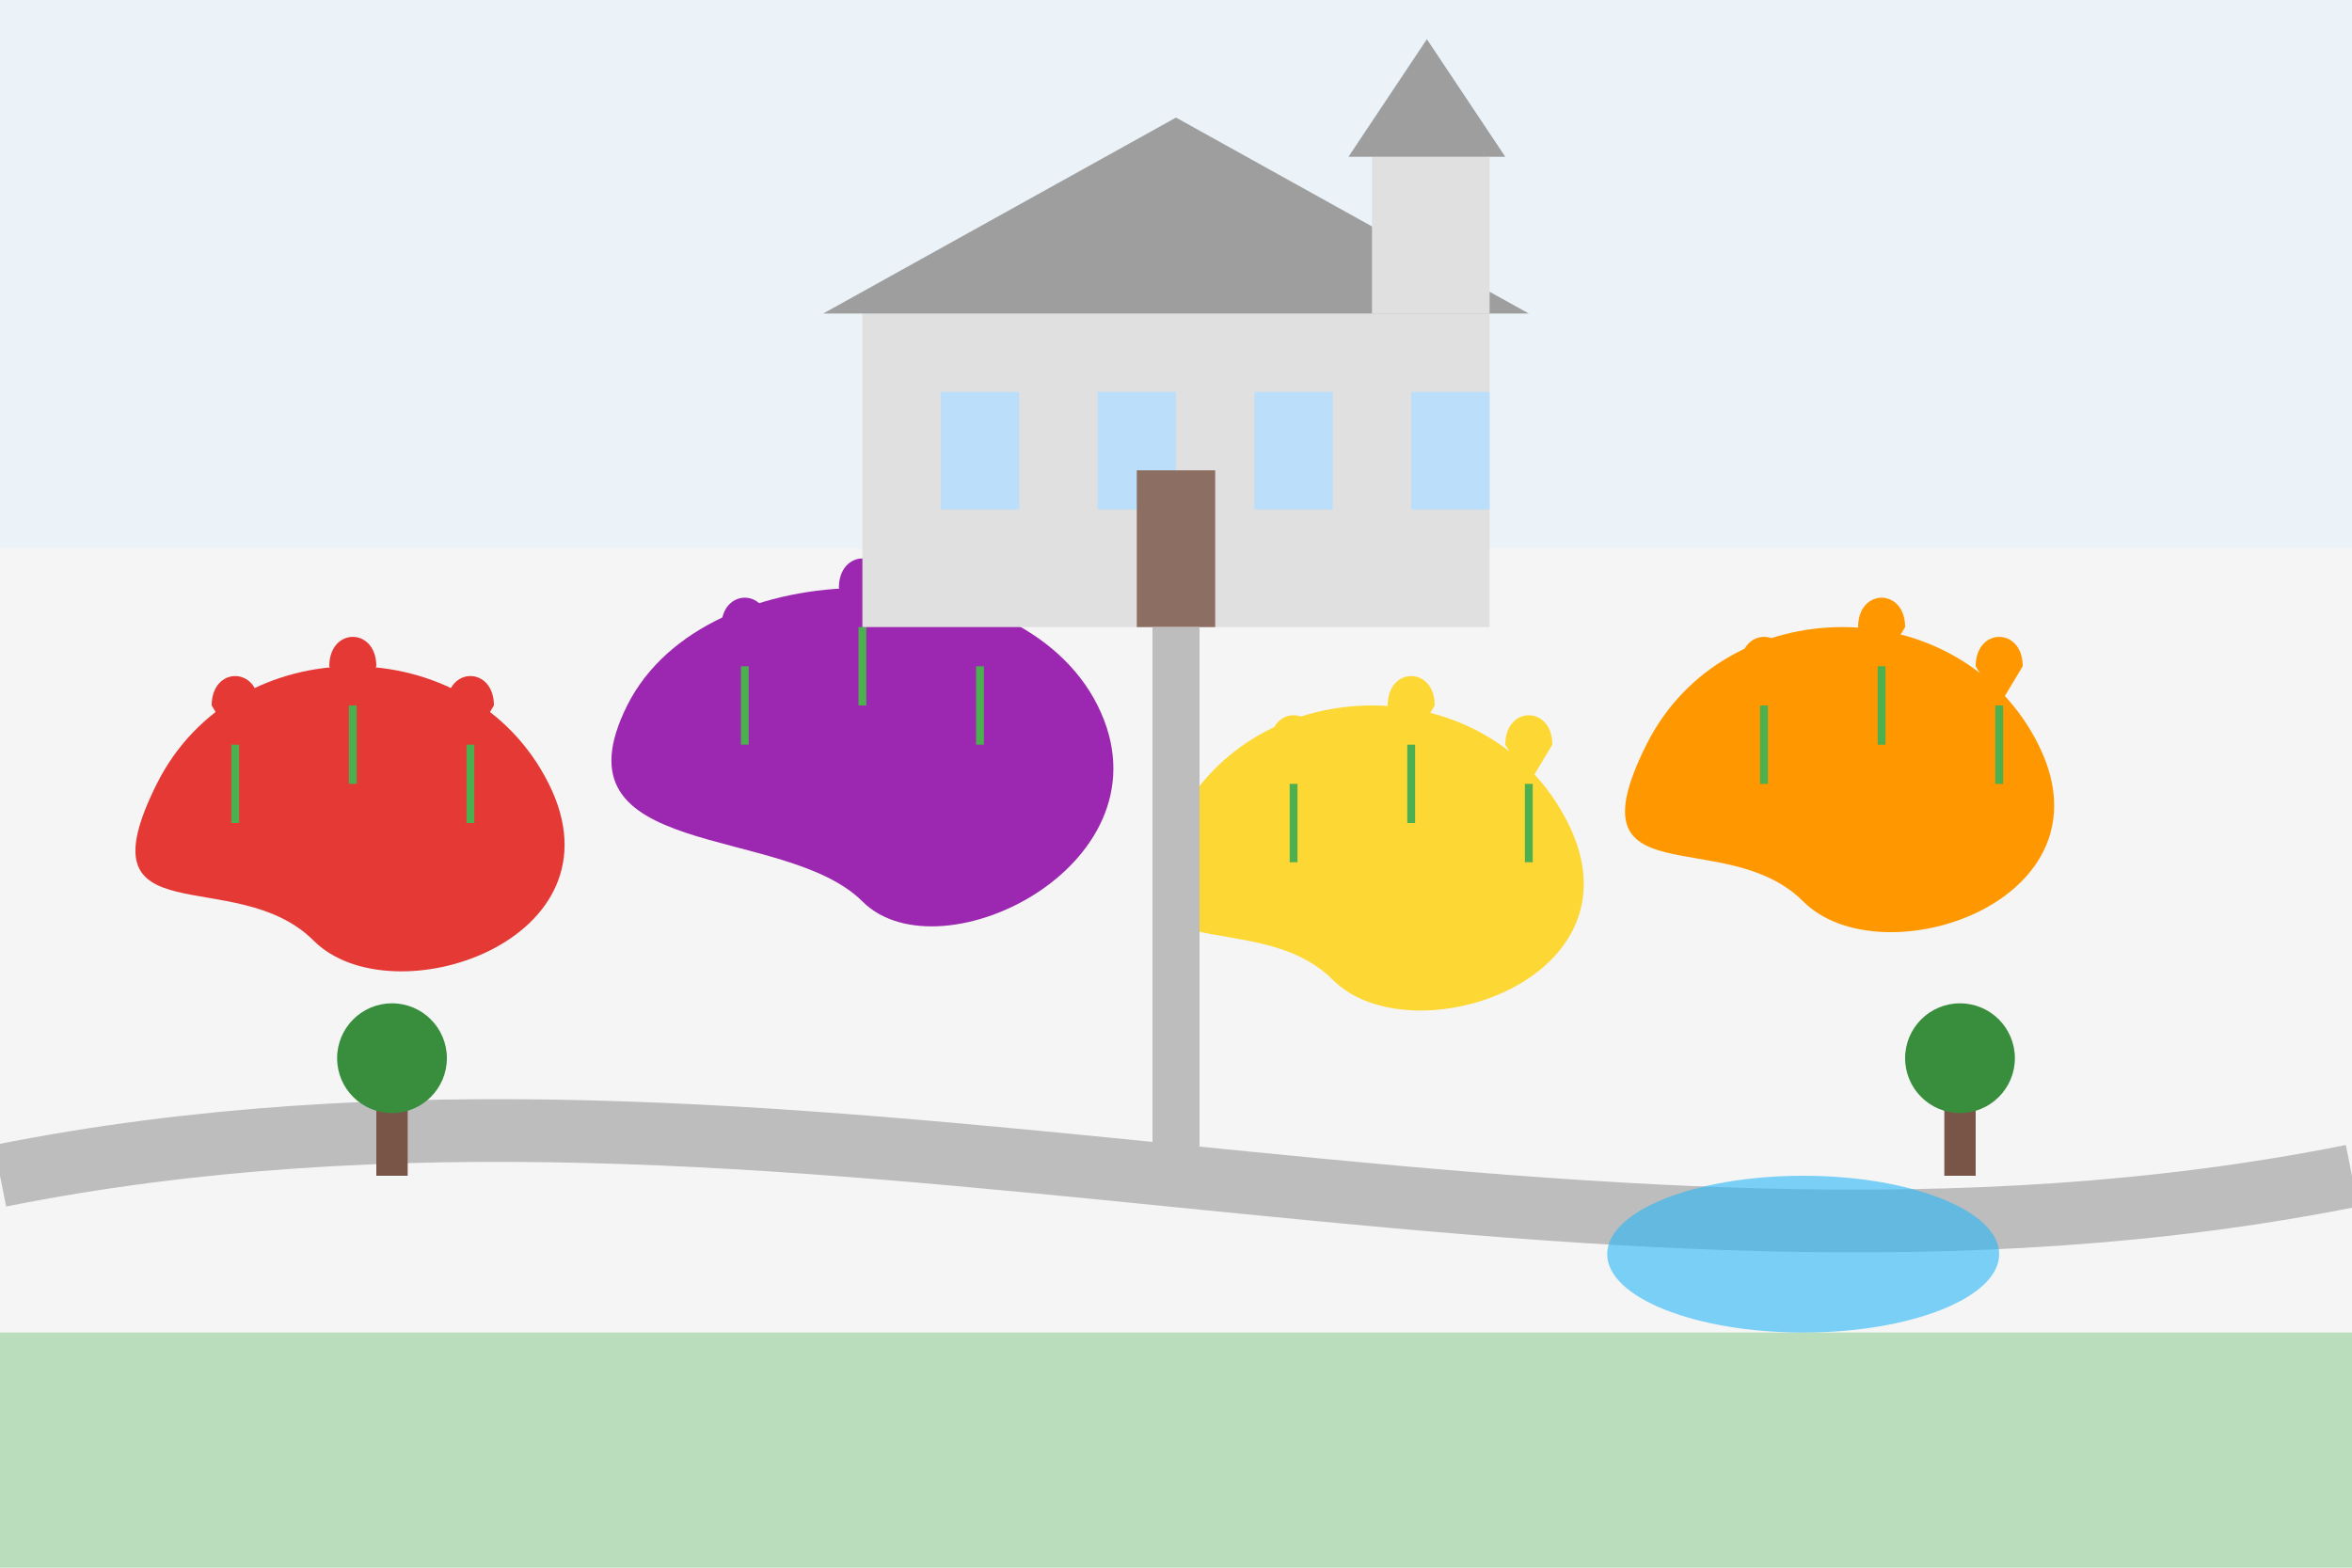
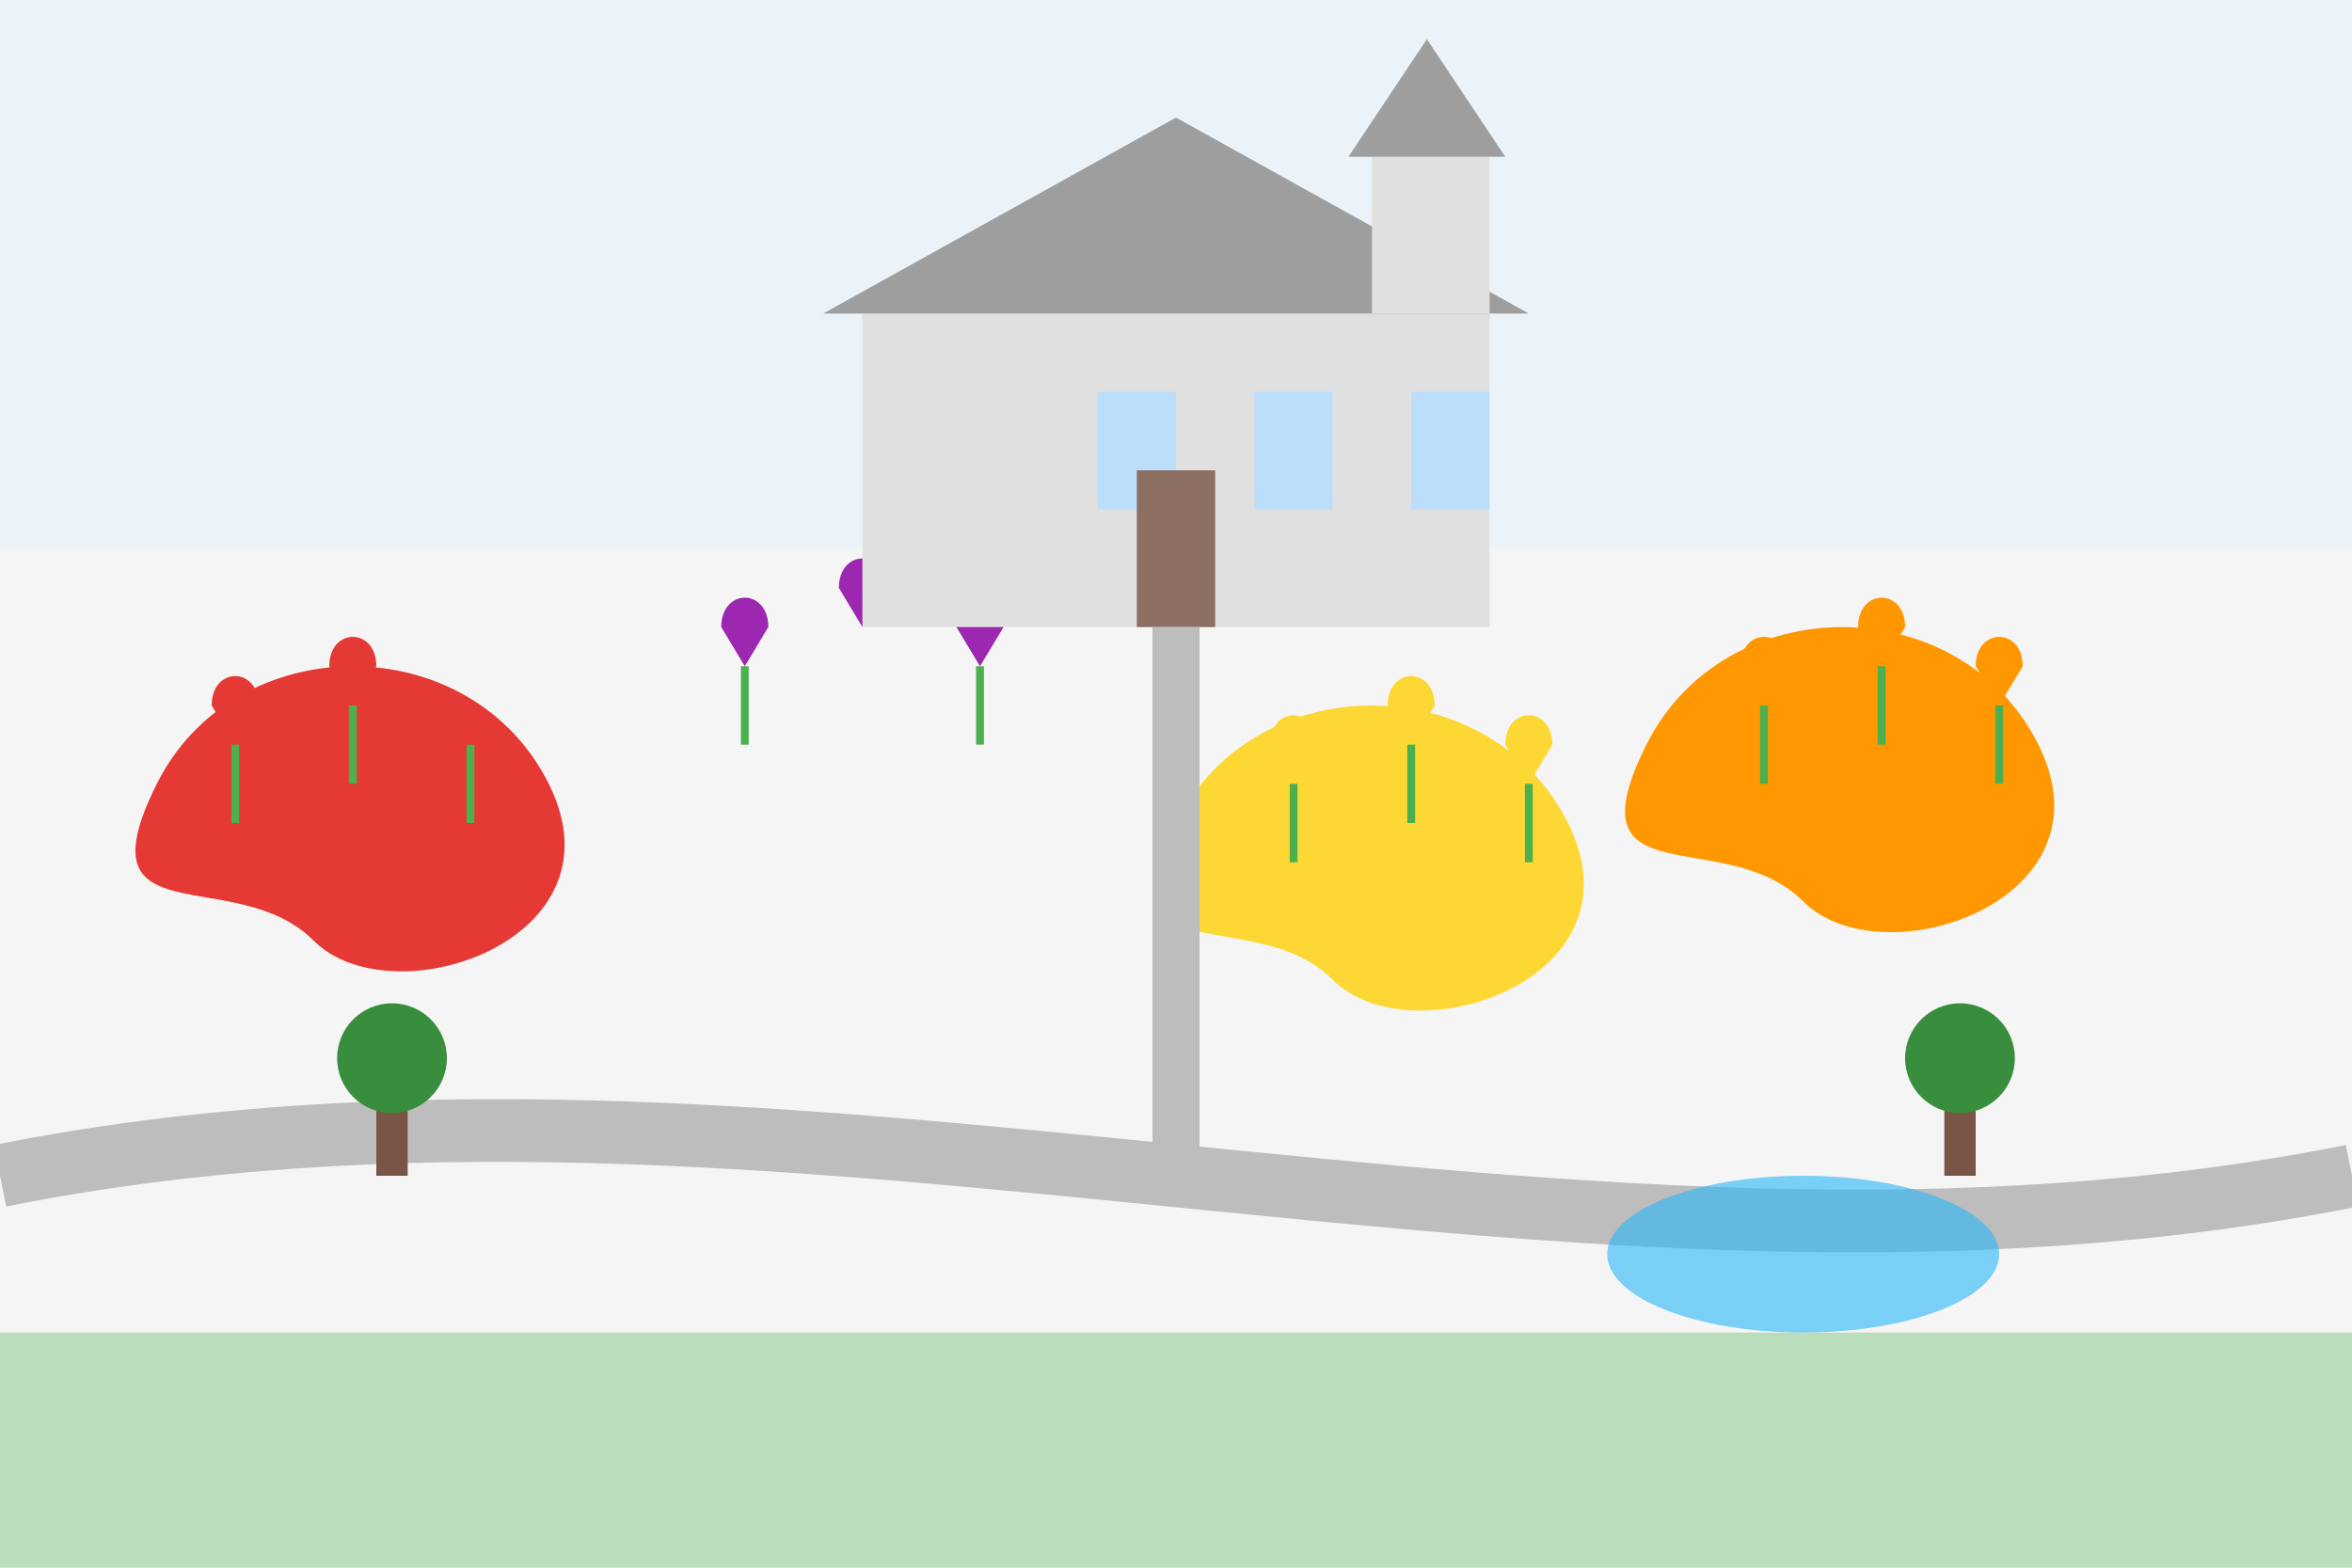
<svg xmlns="http://www.w3.org/2000/svg" width="300" height="200" viewBox="0 0 300 200">
  <rect width="300" height="200" fill="#f5f5f5" />
  <rect x="0" y="0" width="300" height="70" fill="#E3F2FD" opacity="0.5" />
  <path d="M20,100 C30,80 60,80 70,100 C80,120 50,130 40,120 C30,110 10,120 20,100 Z" fill="#E53935" />
-   <path d="M80,90 C90,70 130,70 140,90 C150,110 120,125 110,115 C100,105 70,110 80,90 Z" fill="#9C27B0" />
  <path d="M150,105 C160,85 190,85 200,105 C210,125 180,135 170,125 C160,115 140,125 150,105 Z" fill="#FDD835" />
  <path d="M210,95 C220,75 250,75 260,95 C270,115 240,125 230,115 C220,105 200,115 210,95 Z" fill="#FF9800" />
  <g transform="translate(30, 95)">
    <line x1="0" y1="0" x2="0" y2="10" stroke="#4CAF50" stroke-width="1" />
    <path d="M-3,-5 C-3,-10 3,-10 3,-5 L0,0 Z" fill="#E53935" />
  </g>
  <g transform="translate(45, 90)">
    <line x1="0" y1="0" x2="0" y2="10" stroke="#4CAF50" stroke-width="1" />
    <path d="M-3,-5 C-3,-10 3,-10 3,-5 L0,0 Z" fill="#E53935" />
  </g>
  <g transform="translate(60, 95)">
    <line x1="0" y1="0" x2="0" y2="10" stroke="#4CAF50" stroke-width="1" />
-     <path d="M-3,-5 C-3,-10 3,-10 3,-5 L0,0 Z" fill="#E53935" />
  </g>
  <g transform="translate(95, 85)">
    <line x1="0" y1="0" x2="0" y2="10" stroke="#4CAF50" stroke-width="1" />
    <path d="M-3,-5 C-3,-10 3,-10 3,-5 L0,0 Z" fill="#9C27B0" />
  </g>
  <g transform="translate(110, 80)">
-     <line x1="0" y1="0" x2="0" y2="10" stroke="#4CAF50" stroke-width="1" />
    <path d="M-3,-5 C-3,-10 3,-10 3,-5 L0,0 Z" fill="#9C27B0" />
  </g>
  <g transform="translate(125, 85)">
    <line x1="0" y1="0" x2="0" y2="10" stroke="#4CAF50" stroke-width="1" />
    <path d="M-3,-5 C-3,-10 3,-10 3,-5 L0,0 Z" fill="#9C27B0" />
  </g>
  <g transform="translate(165, 100)">
    <line x1="0" y1="0" x2="0" y2="10" stroke="#4CAF50" stroke-width="1" />
    <path d="M-3,-5 C-3,-10 3,-10 3,-5 L0,0 Z" fill="#FDD835" />
  </g>
  <g transform="translate(180, 95)">
    <line x1="0" y1="0" x2="0" y2="10" stroke="#4CAF50" stroke-width="1" />
    <path d="M-3,-5 C-3,-10 3,-10 3,-5 L0,0 Z" fill="#FDD835" />
  </g>
  <g transform="translate(195, 100)">
    <line x1="0" y1="0" x2="0" y2="10" stroke="#4CAF50" stroke-width="1" />
    <path d="M-3,-5 C-3,-10 3,-10 3,-5 L0,0 Z" fill="#FDD835" />
  </g>
  <g transform="translate(225, 90)">
    <line x1="0" y1="0" x2="0" y2="10" stroke="#4CAF50" stroke-width="1" />
    <path d="M-3,-5 C-3,-10 3,-10 3,-5 L0,0 Z" fill="#FF9800" />
  </g>
  <g transform="translate(240, 85)">
    <line x1="0" y1="0" x2="0" y2="10" stroke="#4CAF50" stroke-width="1" />
    <path d="M-3,-5 C-3,-10 3,-10 3,-5 L0,0 Z" fill="#FF9800" />
  </g>
  <g transform="translate(255, 90)">
    <line x1="0" y1="0" x2="0" y2="10" stroke="#4CAF50" stroke-width="1" />
    <path d="M-3,-5 C-3,-10 3,-10 3,-5 L0,0 Z" fill="#FF9800" />
  </g>
  <g transform="translate(150, 40)">
    <rect x="-40" y="0" width="80" height="40" fill="#E0E0E0" />
-     <rect x="-30" y="10" width="10" height="15" fill="#BBDEFB" />
    <rect x="-10" y="10" width="10" height="15" fill="#BBDEFB" />
    <rect x="10" y="10" width="10" height="15" fill="#BBDEFB" />
    <rect x="30" y="10" width="10" height="15" fill="#BBDEFB" />
    <rect x="-5" y="20" width="10" height="20" fill="#8D6E63" />
    <polygon points="-45,0 0,-25 45,0" fill="#9E9E9E" />
    <rect x="25" y="-20" width="15" height="20" fill="#E0E0E0" />
    <polygon points="22,-20 42,-20 32,-35" fill="#9E9E9E" />
  </g>
  <path d="M0,150 C100,130 200,170 300,150" stroke="#BDBDBD" stroke-width="8" fill="none" />
  <path d="M150,80 L150,150" stroke="#BDBDBD" stroke-width="6" fill="none" />
  <g transform="translate(50, 140)">
    <rect x="-2" y="0" width="4" height="10" fill="#795548" />
    <circle cx="0" cy="-5" r="7" fill="#388E3C" />
  </g>
  <g transform="translate(250, 140)">
    <rect x="-2" y="0" width="4" height="10" fill="#795548" />
    <circle cx="0" cy="-5" r="7" fill="#388E3C" />
  </g>
  <rect x="0" y="170" width="300" height="30" fill="#81C784" opacity="0.5" />
  <ellipse cx="230" cy="160" rx="25" ry="10" fill="#29B6F6" opacity="0.6" />
</svg>